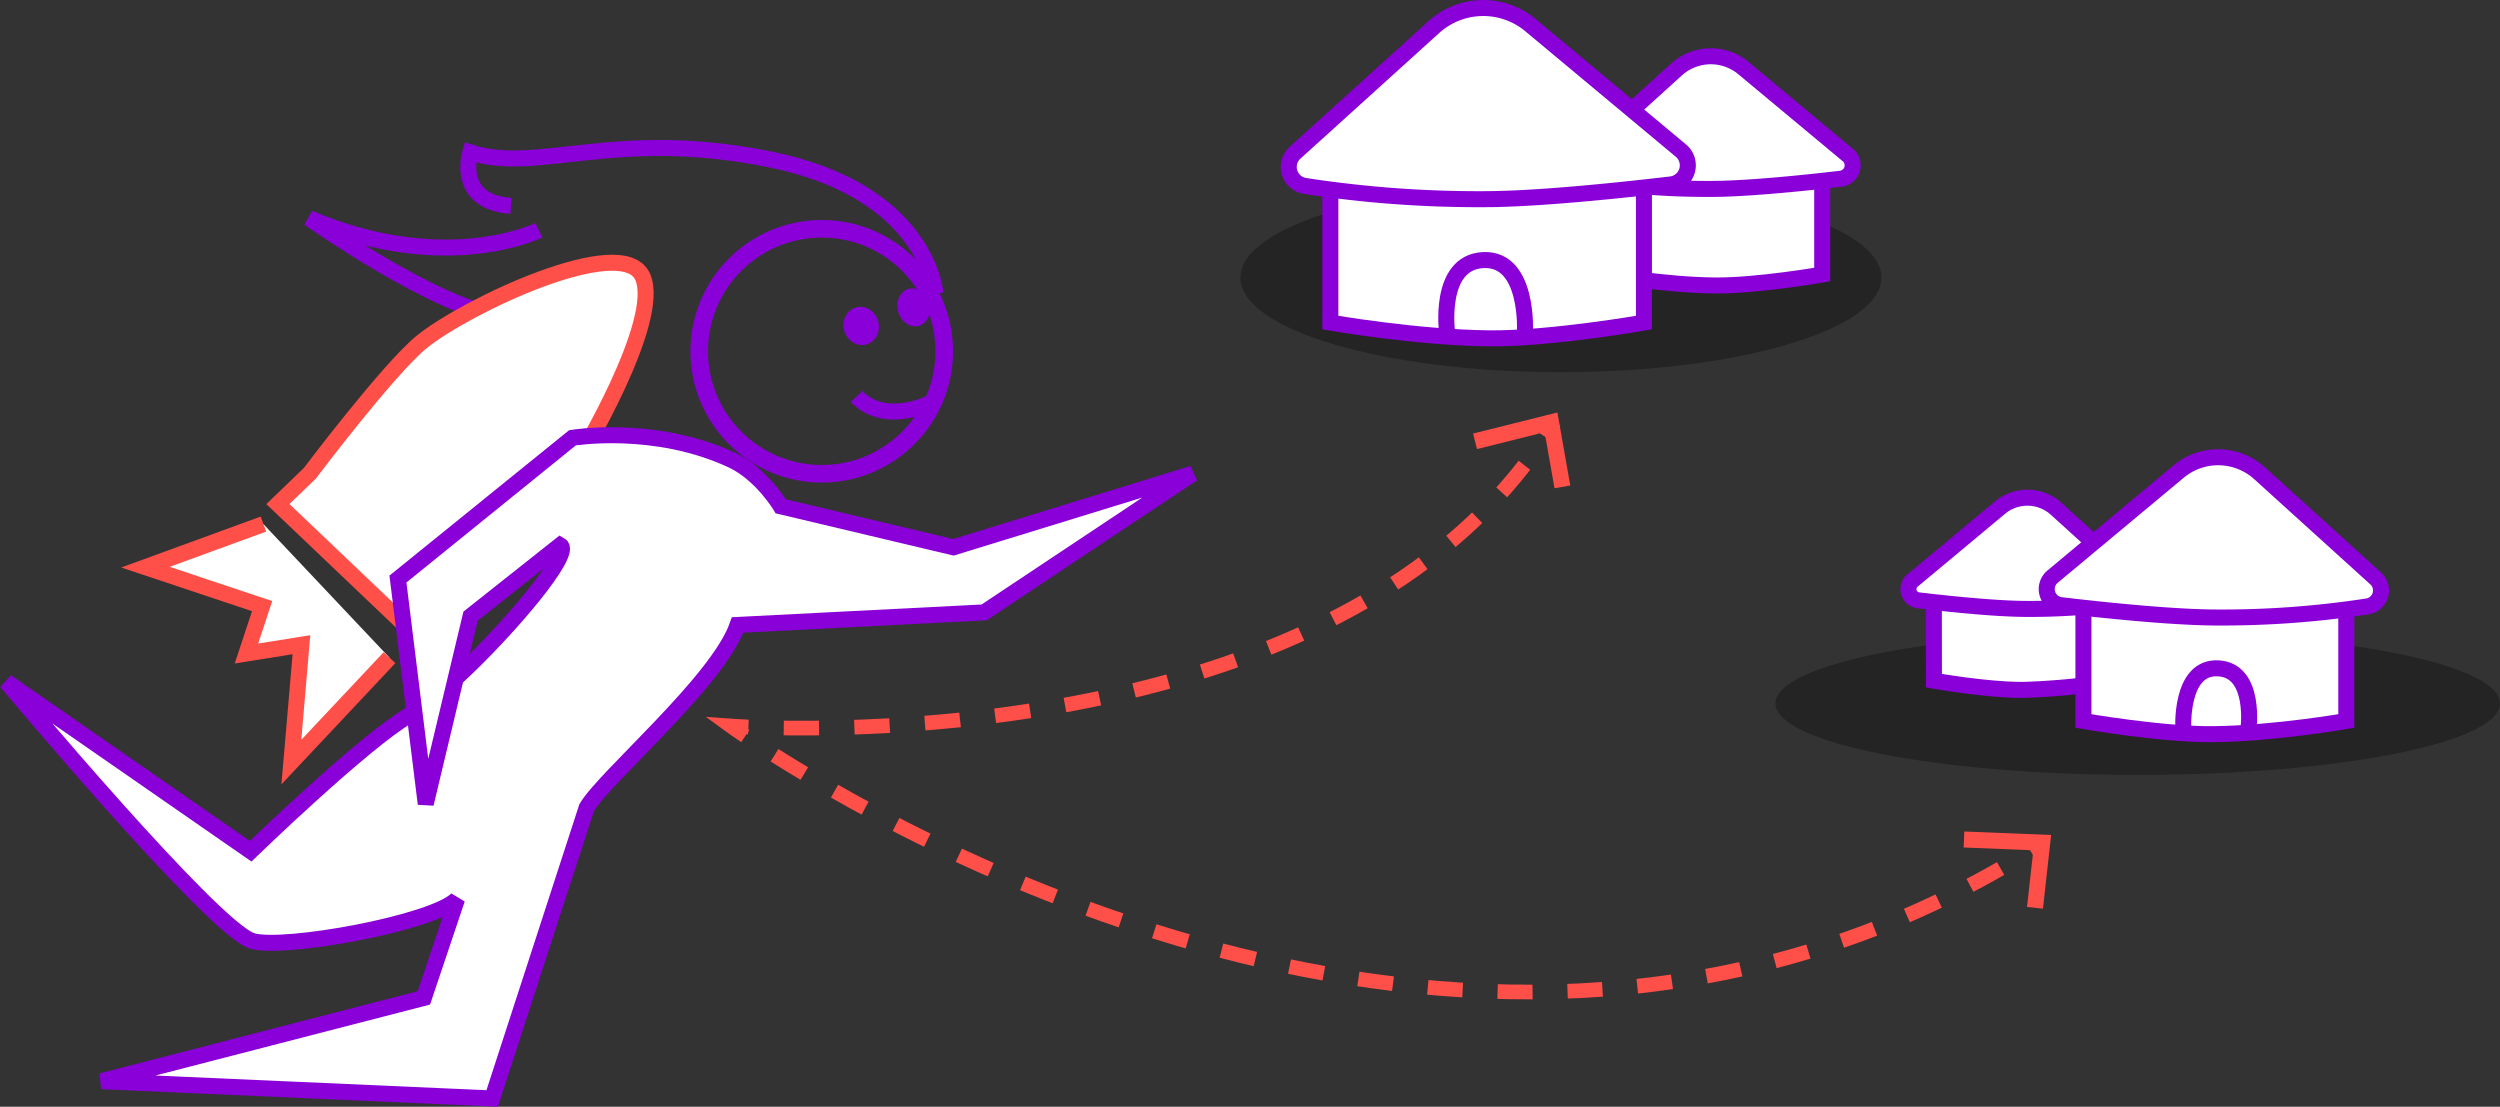
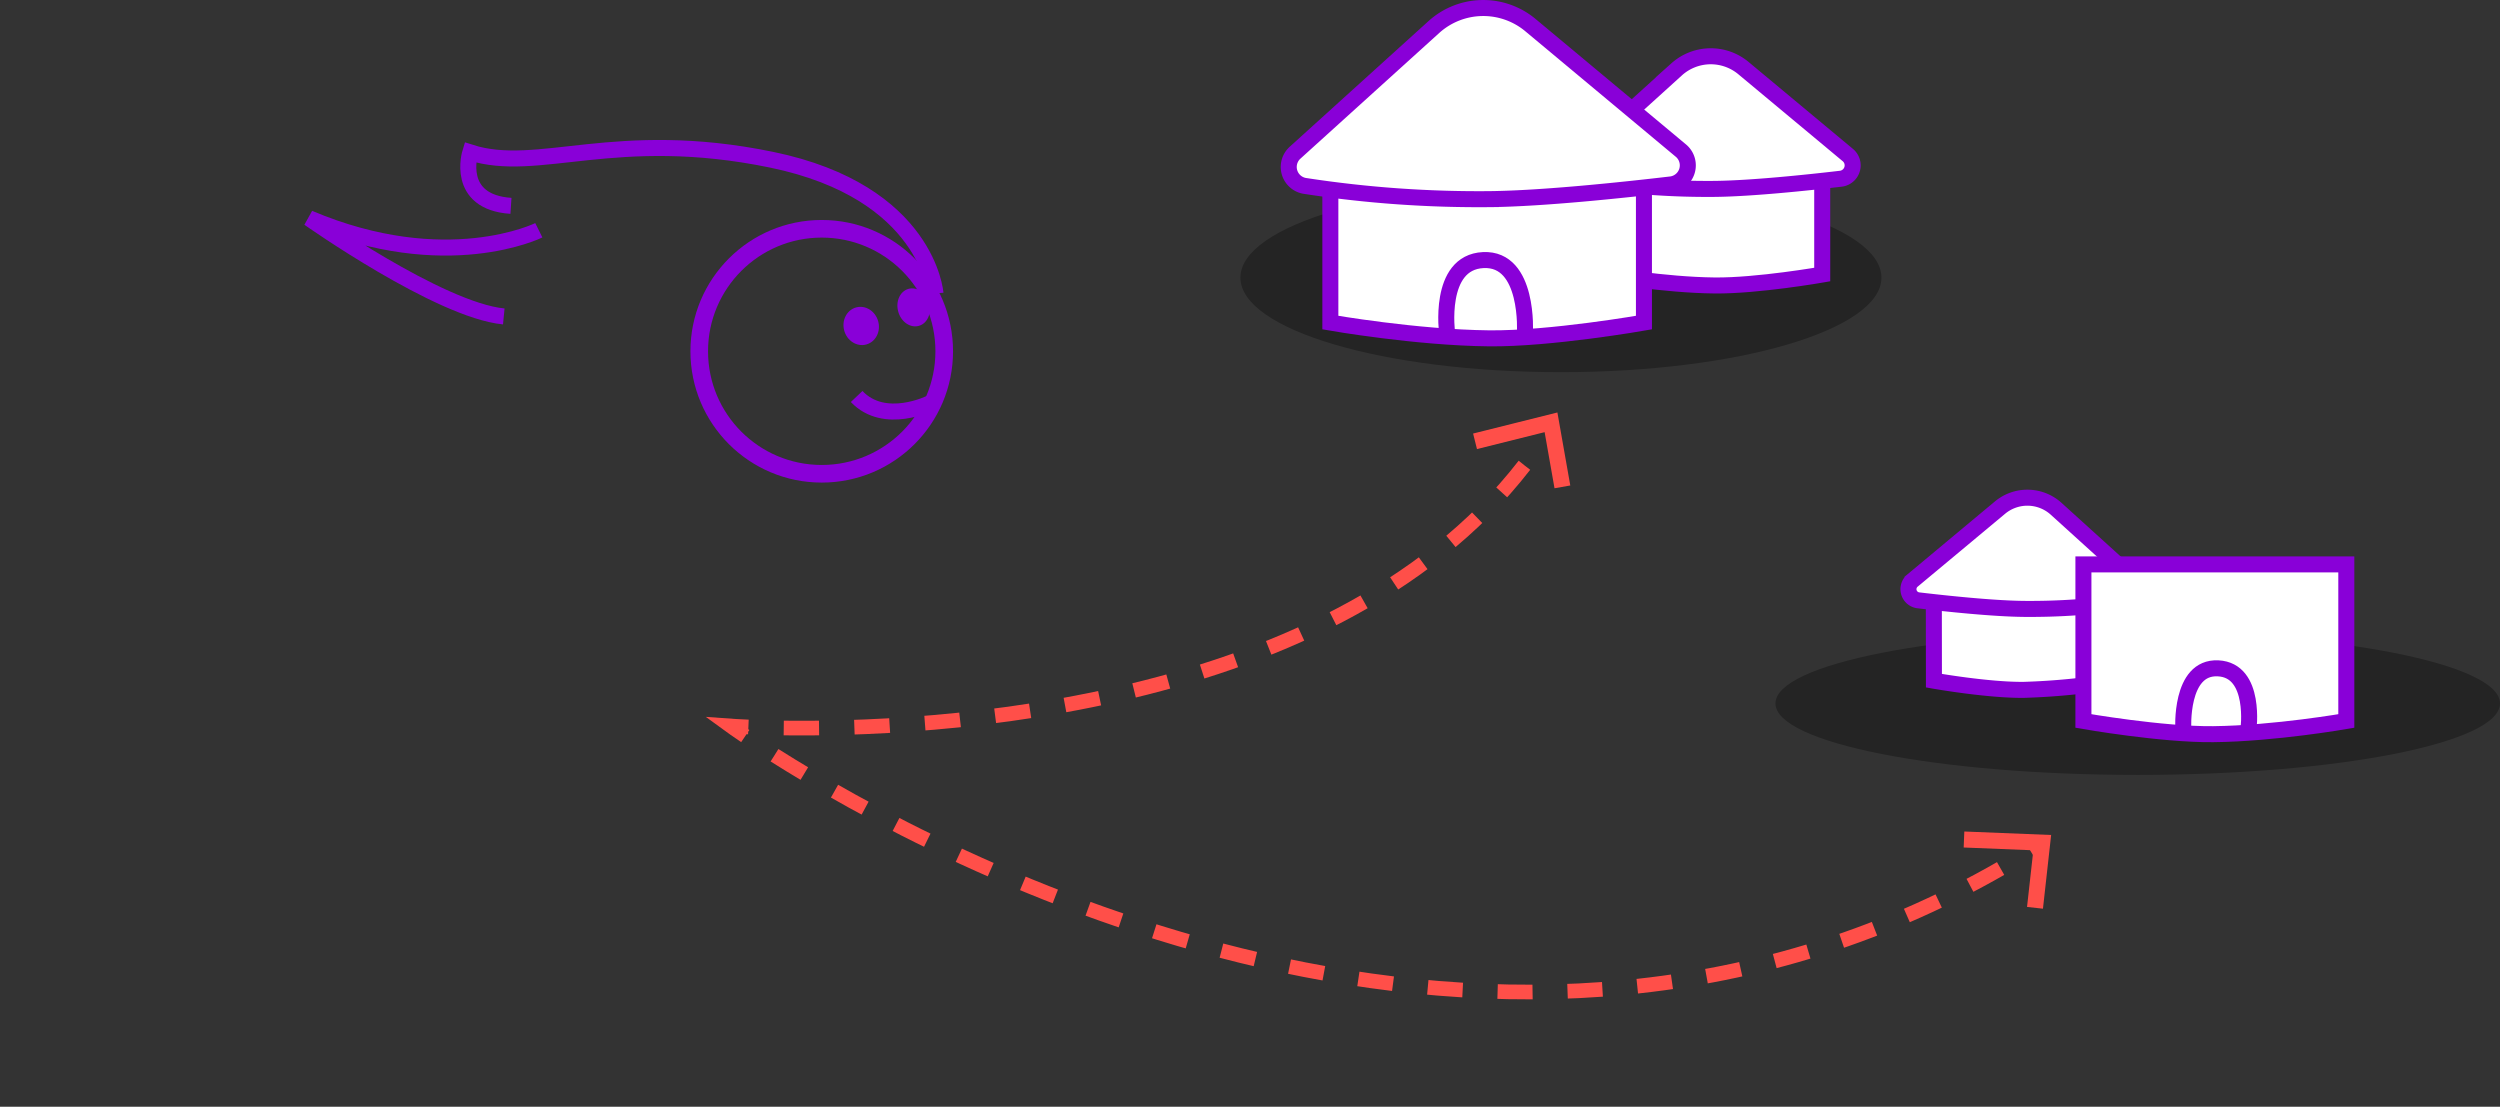
<svg xmlns="http://www.w3.org/2000/svg" viewBox="0 0 780.64 345.59">
  <rect x="0" y="0" width="780.64" height="345.59" fill="#333333" stroke="none" />
  <defs>
    <style>.cls-1,.cls-6,.cls-7,.cls-8,.cls-9{fill:none;}.cls-1,.cls-4{stroke:#8900d8;}.cls-1,.cls-2,.cls-4,.cls-9{stroke-width:5px;}.cls-2,.cls-4{fill:#fff;}.cls-2,.cls-6,.cls-7,.cls-8,.cls-9{stroke:#ff4f49;}.cls-3{fill:#8900d8;}.cls-5{opacity:0.3;isolation:isolate;}.cls-6,.cls-7,.cls-8{stroke-width:4.58px;}.cls-7{stroke-dasharray:11.03 11.03;}.cls-8{stroke-dasharray:10.92 10.92;}</style>
  </defs>
  <g id="Livello_2" data-name="Livello 2">
    <g id="Livello_1-2" data-name="Livello 1">
      <path class="cls-1" d="M168.25,71.9s-28.94,14.38-71.76-3.76c0,0,40.64,28.72,60.82,30.67" />
      <path class="cls-1" d="M292.1,91.59s-2.37-31.66-51.2-41.72-72.85,4.55-94.07-2.27c0,0-4.82,15.51,12.72,16.68" />
-       <path class="cls-2" d="M96.77,147.77s24.47-32.46,34.9-41c14-11.34,62.8-34.34,69-20.34s-20.57,57.93-20.57,57.93L130.78,199.3l-44-41.9Z" />
      <ellipse id="Ellipse_39-2" data-name="Ellipse 39-2" class="cls-3" cx="285.3" cy="96" rx="5" ry="6" transform="translate(-15.29 79.87) rotate(-15.53)" />
      <ellipse id="Ellipse_40-2" data-name="Ellipse 40-2" class="cls-3" cx="268.92" cy="101.8" rx="5.5" ry="6" transform="translate(-17.44 75.7) rotate(-15.53)" />
-       <path id="Union_7" data-name="Union 7" class="cls-4" d="M142.1,212c16.8-15.44,37-39.49,32.84-41.78l-28,22.18-14,58.6-8.68-70.19,54.49-44.1s25.53-4.31,49.71,6.92c9.34,4.34,15.33,14.47,15.33,14.47l53.92,12.8,74.72-23-65.11,43.32-77,3.93c-6.09,17.59-41.4,47.34-47.11,57L153.69,343l-122-5.4,100.66-26,10.39-30.9c-7.17,7.52-54.3,16.06-64,13.11-12.11-3.65-76.73-80.9-76.73-80.9l76.25,52.89s35.5-34.4,49.67-42.55" />
      <g id="Ellipse_30" data-name="Ellipse 30">
        <circle class="cls-1" cx="256.59" cy="109.69" r="38.5" />
        <circle class="cls-1" cx="256.59" cy="109.69" r="38" />
      </g>
      <path id="Path_69-2" data-name="Path 69-2" class="cls-1" d="M290.62,125.81s-14.36,7.24-23.13-2" />
-       <polyline class="cls-2" points="82.25 163.65 45.43 177.1 81.85 189.27 76.96 204.06 94.12 201.32 90.98 237.97 121.62 205.36" />
      <ellipse class="cls-5" cx="487.41" cy="86.69" rx="100.08" ry="29.52" />
      <ellipse class="cls-5" cx="667.52" cy="219.65" rx="113.12" ry="22.32" />
      <path class="cls-4" d="M569,85.73s-20.22,3.55-33.56,3.41c-15.9-.16-34.39-3.41-34.39-3.41V45.26H569Z" />
      <path class="cls-4" d="M544.36,21.23,577,48.42a4.2,4.2,0,0,1-2.3,7.4c-10.58,1.24-27.5,3-38.86,3.16a246.49,246.49,0,0,1-40.08-2.84,4.18,4.18,0,0,1-2.27-7.25l30.07-27.25A15.94,15.94,0,0,1,544.36,21.23Z" />
      <path class="cls-4" d="M513.33,100.73s-29.14,5.12-48.36,4.92c-22.92-.24-49.56-4.92-49.56-4.92V42.41h97.92Z" />
      <path class="cls-4" d="M477.8,7.77l47,39.2a6,6,0,0,1-3.32,10.65c-15.24,1.79-39.62,4.35-56,4.56a356.8,356.8,0,0,1-57.77-4.09,6,6,0,0,1-3.27-10.45L447.81,8.37A23,23,0,0,1,477.8,7.77Z" />
      <path class="cls-1" d="M451.89,104.21s-3.12-22.32,11.28-23,13,22.8,13,22.8" />
      <path class="cls-4" d="M603.88,212.55s17,3,28.13,2.86a210,210,0,0,0,28.83-2.86V178.62h-57Z" />
      <path class="cls-4" d="M624.54,158.48l-27.35,22.8a3.51,3.51,0,0,0,1.93,6.19c8.87,1.05,23.06,2.54,32.58,2.66a207.37,207.37,0,0,0,33.6-2.38,3.51,3.51,0,0,0,1.9-6.08L642,158.83A13.37,13.37,0,0,0,624.54,158.48Z" />
      <path class="cls-4" d="M650.56,225.13s24.43,4.29,40.54,4.12c19.22-.2,41.55-4.12,41.55-4.12v-48.9H650.56Z" />
-       <path class="cls-4" d="M680.35,147.2l-39.42,32.86a5.06,5.06,0,0,0,2.78,8.93c12.78,1.5,33.22,3.64,46.94,3.82a298.58,298.58,0,0,0,48.43-3.43,5.05,5.05,0,0,0,2.74-8.76L705.49,147.7A19.26,19.26,0,0,0,680.35,147.2Z" />
      <path class="cls-1" d="M702.07,228s2.61-18.71-9.46-19.31-10.86,19.11-10.86,19.11" />
-       <path class="cls-6" d="M485.32,131.69q-1.44,2.35-2.94,4.64" />
      <path class="cls-7" d="M476,145.29c-62.22,80.32-197.36,83-236.76,81.92" />
      <path class="cls-6" d="M233.69,227c-3.54-.15-5.48-.29-5.48-.29s1.55,1.13,4.51,3.13" />
      <path class="cls-8" d="M241.85,235.83c49.73,31.46,226.75,128.59,387.46,32.68" />
      <path class="cls-6" d="M634,265.67q2.32-1.44,4.64-2.94" />
      <polyline class="cls-9" points="460.59 137.8 484.31 131.87 487.87 152.03" />
      <polyline class="cls-9" points="613.27 262.14 637.7 263.12 635.44 283.47" />
    </g>
  </g>
</svg>